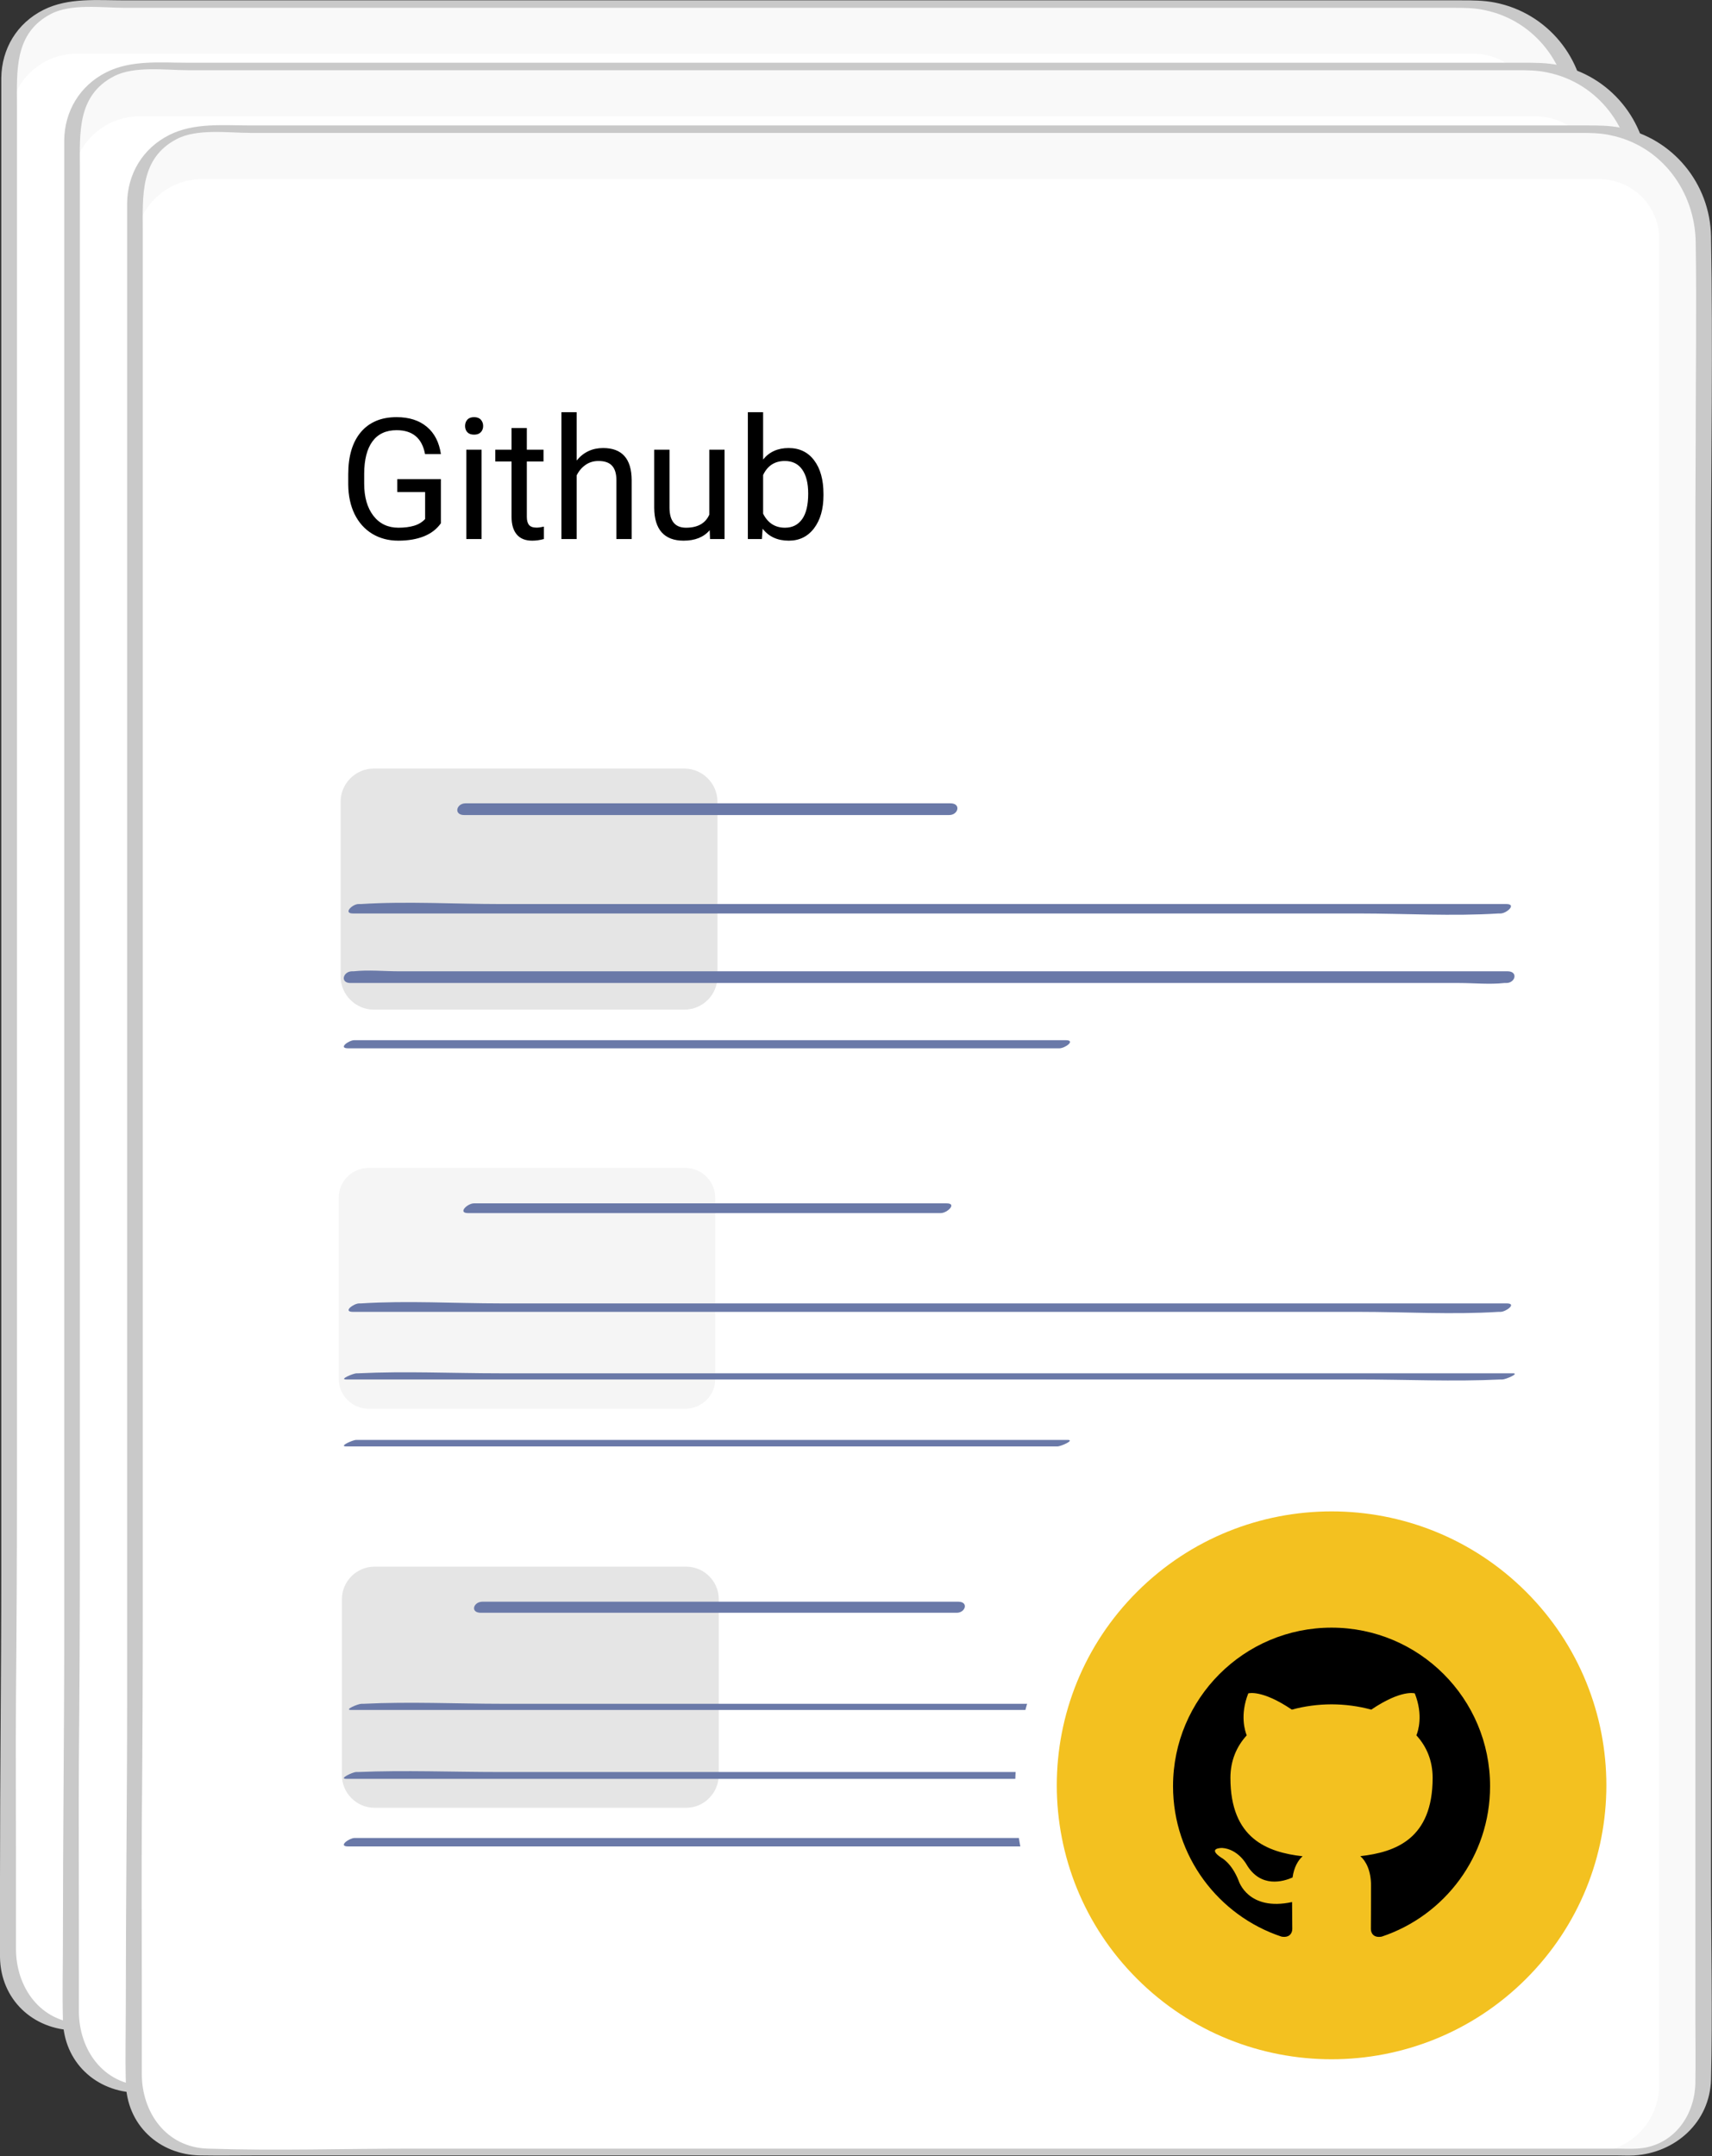
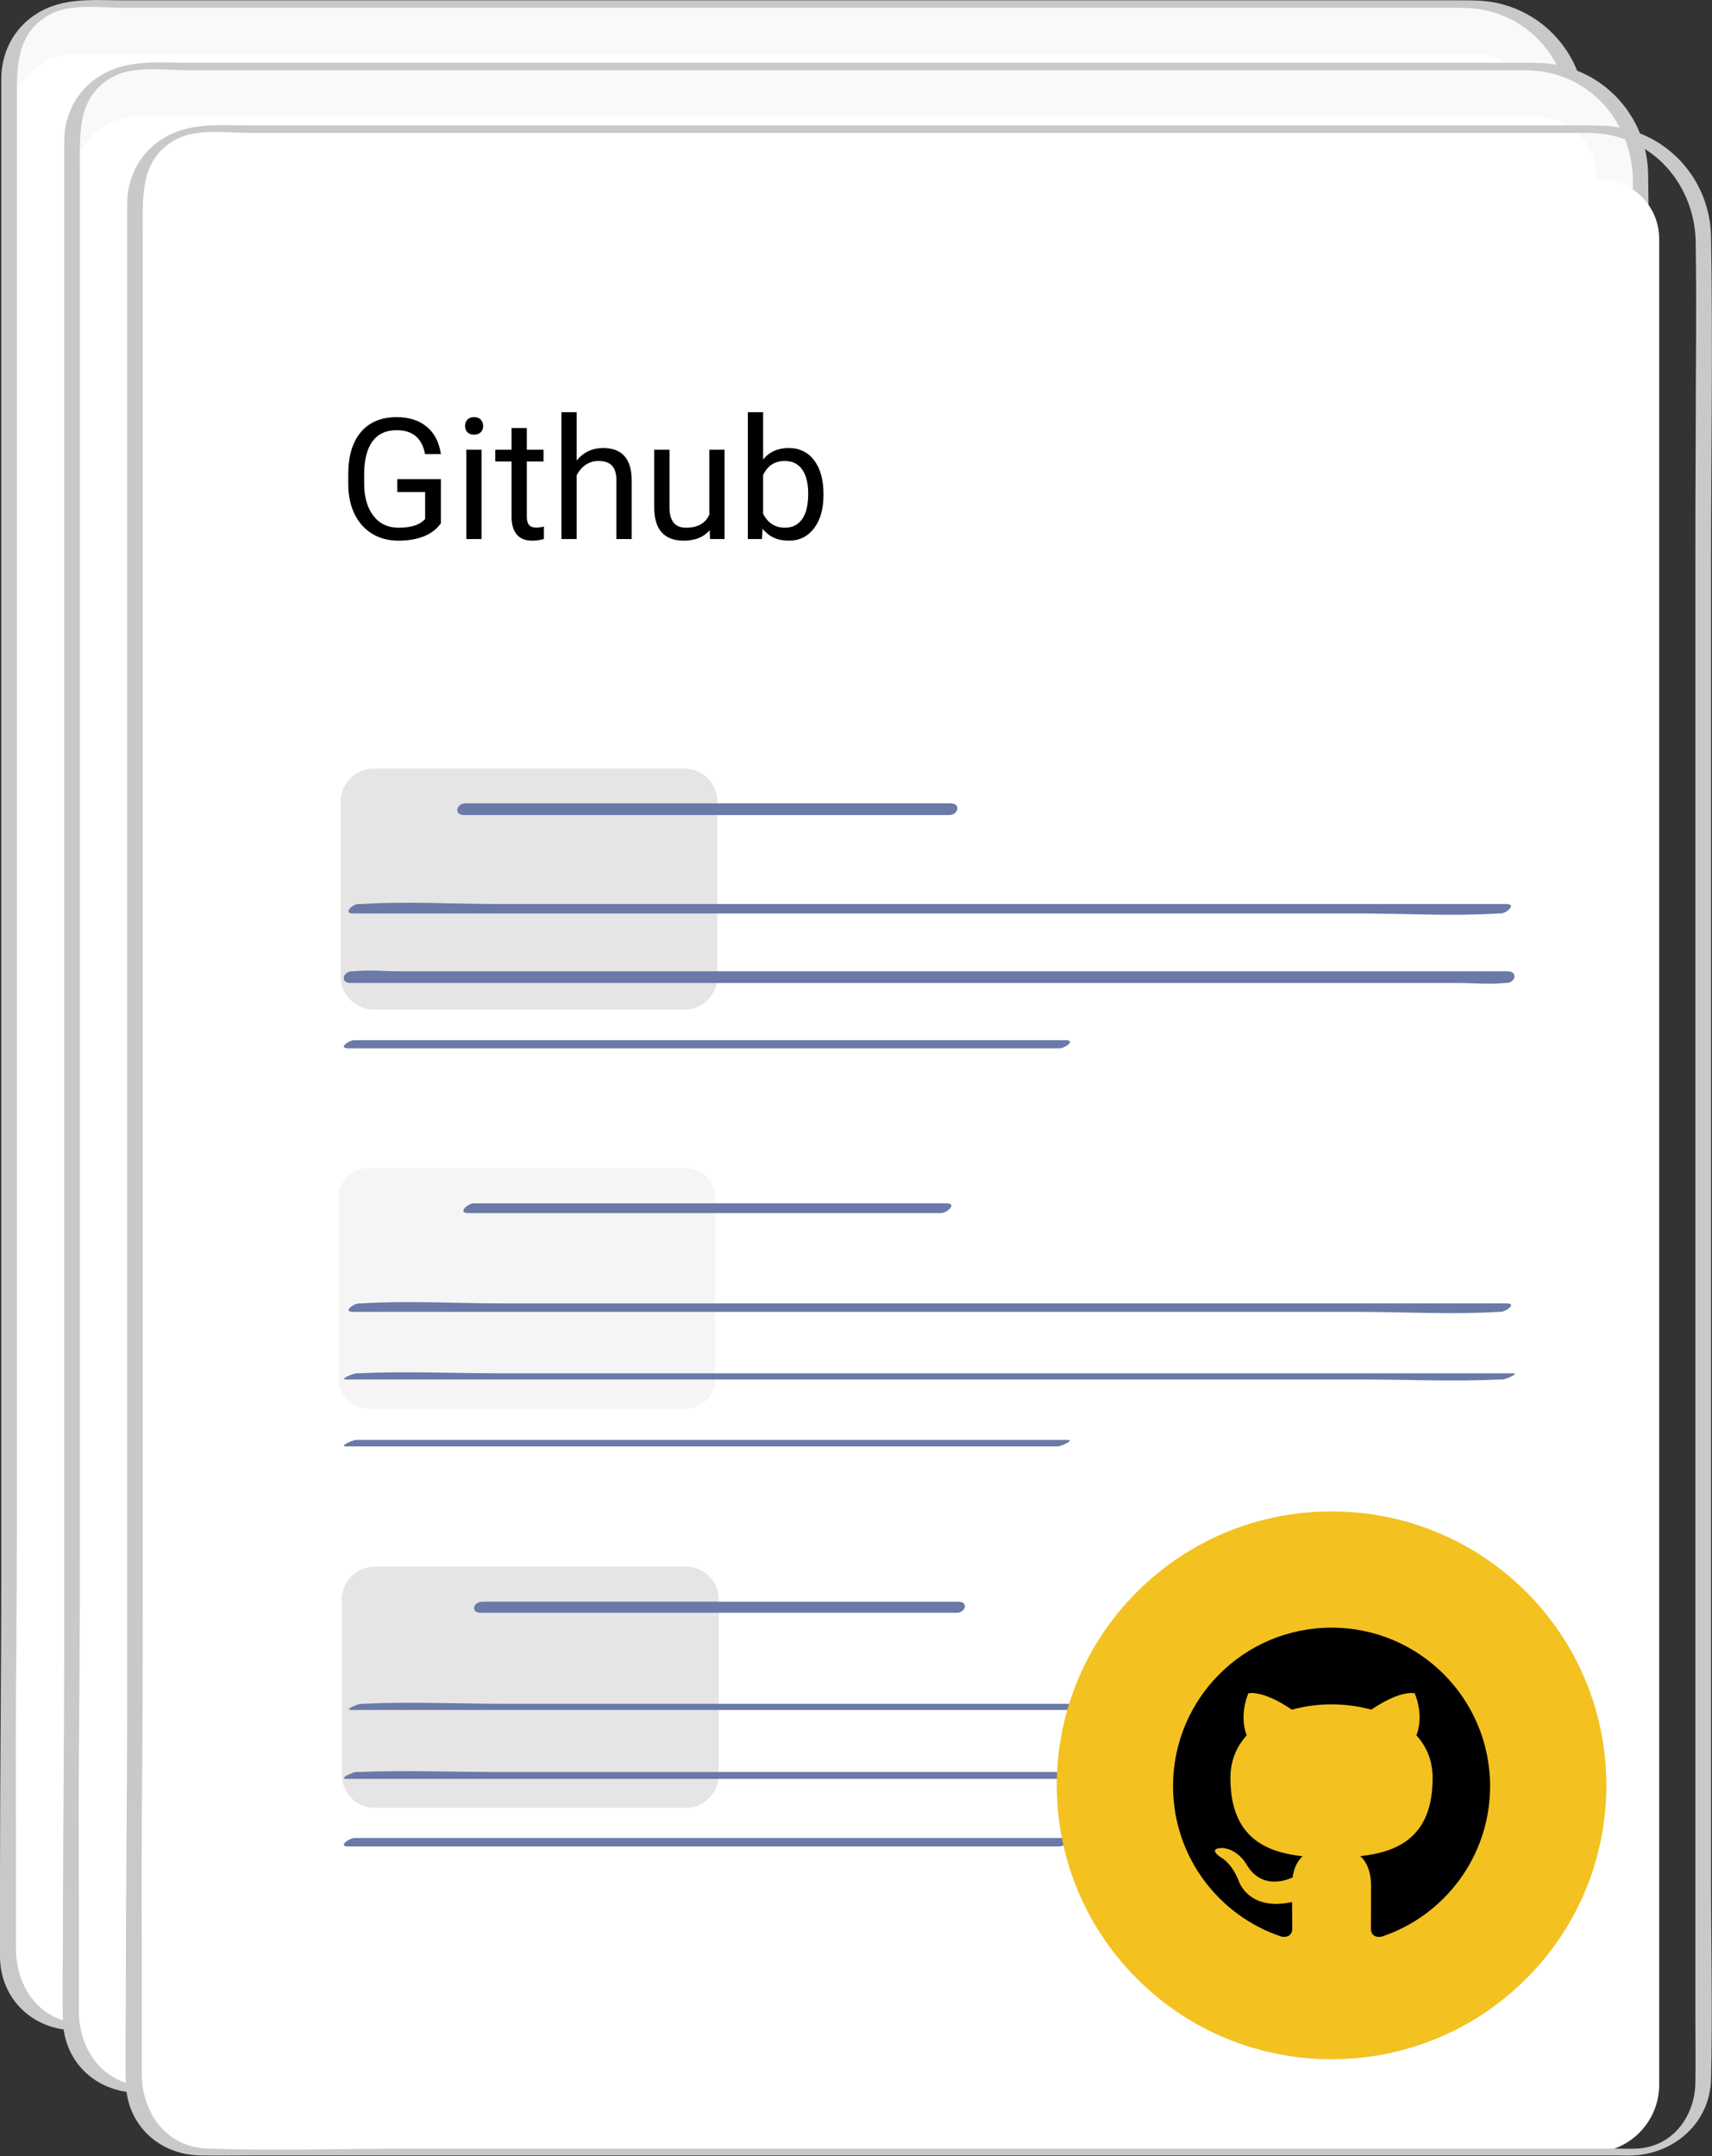
<svg xmlns="http://www.w3.org/2000/svg" width="162" height="204" viewBox="0 0 162 204" fill="none">
  <rect x="0" y="0" width="162" height="204" fill="#333333" stroke="none" />
  <g clip-path="url(#clip0)">
    <path d="M149.291 42.309V185.217C149.291 188.845 146.33 191.797 142.659 191.797H7.433C3.762 191.797 0.801 188.845 0.801 185.217V161.912L0.924 149.06V6.982C0.924 3.354 3.885 0.402 7.556 0.402H138.958C144.695 0.402 149.322 5.014 149.322 10.733V35.607L149.291 42.309Z" fill="#F9F9F9" />
    <path d="M145.127 41.693V185.369C145.127 188.935 142.258 191.795 138.742 191.795H7.186C3.669 191.795 0.801 188.905 0.801 185.369V162.617L0.893 150.072V11.5C0.893 7.934 3.762 5.074 7.278 5.074H139.389C142.566 5.074 145.127 7.595 145.127 10.732V41.693Z" fill="white" />
    <path d="M148.521 42.523C148.521 48.304 148.521 54.115 148.521 59.895C148.521 73.393 148.521 86.89 148.521 100.388C148.521 115.576 148.521 130.765 148.521 145.953C148.521 156.961 148.521 167.968 148.521 178.975C148.521 181.065 148.552 183.156 148.521 185.247C148.459 188.475 146.3 191.335 142.907 191.458C142.321 191.488 141.766 191.458 141.18 191.458C132.08 191.458 122.95 191.458 113.851 191.458C98.952 191.458 84.085 191.458 69.186 191.458C55.182 191.458 41.148 191.458 27.144 191.458C20.697 191.458 14.189 191.673 7.742 191.458C3.825 191.335 1.512 188.045 1.512 184.386C1.512 181.527 1.512 178.636 1.512 175.777C1.512 170.735 1.481 165.692 1.512 160.65C1.573 154.04 1.604 147.429 1.604 140.85C1.604 129.32 1.604 117.79 1.604 106.26C1.604 91.01 1.604 75.729 1.604 60.479C1.604 47.443 1.604 34.437 1.604 21.401C1.604 17.588 1.604 13.776 1.604 9.994C1.604 6.735 1.326 3.138 4.812 1.324C6.724 0.309 9.716 0.74 11.814 0.74C16.225 0.74 20.636 0.74 25.077 0.74C39.02 0.74 52.962 0.74 66.904 0.74C81.802 0.74 96.67 0.74 111.568 0.74C120.205 0.74 128.873 0.74 137.509 0.74C138.527 0.74 139.483 0.74 140.47 0.955C145.313 1.939 148.49 6.274 148.552 11.101C148.644 17.22 148.552 23.307 148.552 29.426C148.521 33.761 148.521 38.127 148.521 42.523C148.521 42.831 150.002 42.616 150.002 42.124C150.002 31.578 150.187 21.032 150.002 10.517C149.94 5.536 146.424 1.232 141.488 0.248C140.409 0.032 139.329 0.032 138.219 0.032C135.103 0.032 131.988 0.032 128.903 0.032C116.041 0.032 103.209 0.032 90.346 0.032C74.862 0.032 59.347 0.032 43.862 0.032C33.159 0.032 22.486 0.032 11.783 0.032C9.223 0.032 6.478 -0.244 4.133 0.924C1.604 2.185 0.154 4.614 0.123 7.381C0.123 8.149 0.123 8.918 0.123 9.687C0.123 19.126 0.123 28.596 0.123 38.035C0.123 53.1 0.123 68.166 0.123 83.231C0.123 97.621 0.123 112.041 0.123 126.43C0.123 133.87 0.123 141.342 0.123 148.782C0.123 158.406 7.4394e-05 168.029 7.4394e-05 177.622C7.4394e-05 180.143 -0.062 182.664 7.4394e-05 185.185C0.062 189.182 3.115 192.042 7.064 192.103C8.884 192.134 10.734 192.103 12.554 192.103C23.813 192.103 35.071 192.103 46.33 192.103C61.876 192.103 77.422 192.103 92.968 192.103C105.769 192.103 118.539 192.103 131.34 192.103C134.579 192.103 137.787 192.103 141.026 192.103C141.581 192.103 142.167 192.134 142.722 192.103C146.639 191.857 149.878 188.967 150.002 184.939C150.156 178.606 150.002 172.241 150.002 165.877C150.002 151.949 150.002 138.021 150.002 124.062C150.002 108.751 150.002 93.408 150.002 78.097C150.002 67.612 150.002 57.128 150.002 46.644C150.002 45.106 150.002 43.569 150.002 42.062C150.032 41.816 148.521 42.032 148.521 42.523Z" fill="#C9C9C9" />
    <path d="M155.214 48.243V191.15C155.214 194.778 152.253 197.73 148.582 197.73H13.356C9.686 197.73 6.725 194.778 6.725 191.15V167.845L6.848 154.993V12.916C6.848 9.288 9.809 6.336 13.48 6.336H144.881C150.618 6.336 155.245 10.948 155.245 16.667V41.54L155.214 48.243Z" fill="#F9F9F9" />
    <path d="M151.05 47.626V191.303C151.05 194.869 148.181 197.729 144.665 197.729H13.11C9.593 197.729 6.725 194.839 6.725 191.303V168.551L6.817 156.006V17.434C6.817 13.867 9.686 11.008 13.202 11.008H145.313C148.49 11.008 151.05 13.529 151.05 16.665V47.626Z" fill="white" />
    <path d="M154.474 48.426C154.474 54.206 154.474 60.017 154.474 65.797C154.474 79.295 154.474 92.793 154.474 106.29C154.474 121.479 154.474 136.667 154.474 151.856C154.474 162.863 154.474 173.87 154.474 184.877C154.474 186.968 154.505 189.058 154.474 191.149C154.412 194.377 152.253 197.237 148.86 197.36C148.274 197.391 147.719 197.36 147.132 197.36C138.033 197.36 128.903 197.36 119.803 197.36C104.905 197.36 90.038 197.36 75.139 197.36C61.136 197.36 47.101 197.36 33.097 197.36C26.651 197.36 20.142 197.575 13.695 197.36C9.778 197.237 7.465 193.947 7.465 190.288C7.465 187.429 7.465 184.539 7.465 181.679C7.465 176.637 7.434 171.595 7.465 166.552C7.526 159.942 7.557 153.332 7.557 146.752C7.557 135.222 7.557 123.692 7.557 112.163C7.557 96.912 7.557 81.632 7.557 66.382C7.557 53.345 7.557 40.34 7.557 27.303C7.557 23.491 7.557 19.678 7.557 15.897C7.557 12.637 7.28 9.04 10.765 7.226C12.678 6.212 15.669 6.642 17.767 6.642C22.178 6.642 26.589 6.642 31.03 6.642C44.973 6.642 58.915 6.642 72.857 6.642C87.755 6.642 102.623 6.642 117.521 6.642C126.158 6.642 134.825 6.642 143.462 6.642C144.48 6.642 145.436 6.642 146.423 6.857C151.266 7.841 154.443 12.176 154.505 17.003C154.597 23.122 154.505 29.21 154.505 35.328C154.474 39.663 154.474 44.06 154.474 48.426C154.474 48.733 155.954 48.518 155.954 48.026C155.954 37.48 156.139 26.934 155.954 16.419C155.862 11.438 152.345 7.134 147.41 6.15C146.331 5.935 145.251 5.935 144.14 5.935C141.025 5.935 137.91 5.935 134.825 5.935C121.963 5.935 109.131 5.935 96.269 5.935C80.784 5.935 65.269 5.935 49.785 5.935C39.081 5.935 28.409 5.935 17.705 5.935C15.176 5.935 12.431 5.658 10.086 6.826C7.557 8.087 6.107 10.516 6.077 13.283C6.077 14.052 6.077 14.82 6.077 15.589C6.077 25.028 6.077 34.498 6.077 43.937C6.077 59.002 6.077 74.068 6.077 89.134C6.077 103.523 6.077 117.943 6.077 132.332C6.077 139.772 6.077 147.244 6.077 154.684C6.077 164.308 5.953 173.931 5.953 183.524C5.953 186.045 5.892 188.566 5.953 191.088C6.015 195.085 9.069 197.944 13.017 198.005C14.837 198.036 16.687 198.005 18.507 198.005C29.766 198.005 41.024 198.005 52.283 198.005C67.829 198.005 83.375 198.005 98.921 198.005C111.722 198.005 124.492 198.005 137.293 198.005C140.532 198.005 143.74 198.005 146.978 198.005C147.533 198.005 148.12 198.036 148.675 198.005C152.592 197.76 155.831 194.869 155.954 190.842C156.109 184.508 155.954 178.144 155.954 171.779C155.954 157.851 155.954 143.923 155.954 129.965C155.954 114.653 155.954 99.311 155.954 83.999C155.954 73.515 155.954 63.03 155.954 52.546C155.954 51.009 155.954 49.471 155.954 47.965C155.954 47.719 154.474 47.965 154.474 48.426Z" fill="#C9C9C9" />
-     <path d="M161.167 54.176V197.084C161.167 200.712 158.206 203.664 154.535 203.664H19.309C15.639 203.664 12.678 200.712 12.678 197.084V173.779L12.801 160.927V18.849C12.801 15.221 15.762 12.27 19.433 12.27H150.834C156.571 12.27 161.198 16.881 161.198 22.6V47.474L161.167 54.176Z" fill="#F9F9F9" />
    <path d="M157.003 53.56V197.236C157.003 200.802 154.134 203.662 150.618 203.662H19.063C15.546 203.662 12.678 200.772 12.678 197.236V174.484L12.77 161.939V23.367C12.77 19.801 15.639 16.941 19.155 16.941H151.266C154.443 16.941 157.003 19.462 157.003 22.599V53.56Z" fill="white" />
    <path d="M160.427 54.359C160.427 60.14 160.427 65.951 160.427 71.731C160.427 85.228 160.427 98.726 160.427 112.223C160.427 127.412 160.427 142.6 160.427 157.789C160.427 168.796 160.427 179.803 160.427 190.81C160.427 192.901 160.458 194.991 160.427 197.082C160.365 200.31 158.206 203.17 154.813 203.293C154.227 203.324 153.672 203.293 153.086 203.293C143.986 203.293 134.856 203.293 125.757 203.293C110.858 203.293 95.991 203.293 81.093 203.293C67.089 203.293 53.054 203.293 39.05 203.293C32.604 203.293 26.095 203.508 19.648 203.293C15.731 203.17 13.418 199.88 13.418 196.221C13.418 193.362 13.418 190.472 13.418 187.612C13.418 182.57 13.387 177.528 13.418 172.485C13.479 165.875 13.51 159.265 13.51 152.685C13.51 141.155 13.51 129.625 13.51 118.096C13.51 102.846 13.51 87.565 13.51 72.315C13.51 59.279 13.51 46.273 13.51 33.237C13.51 29.424 13.51 25.612 13.51 21.83C13.51 18.571 13.233 14.974 16.718 13.16C18.631 12.145 21.623 12.575 23.72 12.575C28.131 12.575 32.542 12.575 36.984 12.575C50.926 12.575 64.868 12.575 78.81 12.575C93.708 12.575 108.576 12.575 123.474 12.575C132.111 12.575 140.778 12.575 149.415 12.575C150.433 12.575 151.389 12.575 152.376 12.791C157.219 13.775 160.396 18.11 160.458 22.937C160.55 29.055 160.458 35.143 160.458 41.262C160.427 45.597 160.427 49.993 160.427 54.359C160.427 54.667 161.907 54.452 161.907 53.96C161.907 43.414 162.093 32.868 161.907 22.353C161.815 17.372 158.299 13.068 153.363 12.084C152.284 11.868 151.204 11.868 150.094 11.868C146.978 11.868 143.863 11.868 140.778 11.868C127.916 11.868 115.084 11.868 102.222 11.868C86.737 11.868 71.222 11.868 55.738 11.868C45.034 11.868 34.362 11.868 23.658 11.868C21.129 11.868 18.384 11.592 16.04 12.76C13.51 14.021 12.061 16.45 12.03 19.217C12.03 19.985 12.03 20.754 12.03 21.523C12.03 30.962 12.03 40.431 12.03 49.87C12.03 64.936 12.03 80.002 12.03 95.067C12.03 109.456 12.03 123.876 12.03 138.265C12.03 145.706 12.03 153.177 12.03 160.617C12.03 170.241 11.906 179.864 11.906 189.457C11.906 191.978 11.845 194.499 11.906 197.021C11.968 201.018 15.022 203.877 18.97 203.938C20.79 203.969 22.64 203.938 24.46 203.938C35.719 203.938 46.977 203.938 58.236 203.938C73.782 203.938 89.328 203.938 104.874 203.938C117.675 203.938 130.445 203.938 143.246 203.938C146.485 203.938 149.693 203.938 152.931 203.938C153.487 203.938 154.073 203.969 154.628 203.938C158.545 203.693 161.784 200.802 161.907 196.775C162.062 190.441 161.907 184.077 161.907 177.712C161.907 163.784 161.907 149.856 161.907 135.898C161.907 120.586 161.907 105.244 161.907 89.933C161.907 79.448 161.907 68.964 161.907 58.479C161.907 56.942 161.907 55.405 161.907 53.898C161.907 53.652 160.427 53.867 160.427 54.359Z" fill="#C9C9C9" />
    <path d="M64.928 171.043H35.44C33.744 171.043 32.355 169.66 32.355 167.969V151.304C32.355 149.613 33.744 148.23 35.44 148.23H64.928C66.625 148.23 68.013 149.613 68.013 151.304V167.969C67.982 169.66 66.625 171.043 64.928 171.043Z" fill="#E5E5E5" />
    <path d="M45.496 152.593C58.667 152.593 71.808 152.593 84.978 152.593C86.829 152.593 88.68 152.593 90.531 152.593C91.364 152.593 91.672 151.547 90.685 151.547C77.514 151.547 64.374 151.547 51.203 151.547C49.352 151.547 47.501 151.547 45.651 151.547C44.787 151.547 44.478 152.593 45.496 152.593Z" fill="#6A79A8" />
    <path d="M33.22 161.789C36.829 161.789 40.407 161.789 44.016 161.789C52.653 161.789 61.289 161.789 69.926 161.789C80.382 161.789 90.808 161.789 101.265 161.789C110.303 161.789 119.341 161.789 128.378 161.789C132.758 161.789 137.231 162.004 141.611 161.789C141.673 161.789 141.735 161.789 141.796 161.789C142.105 161.789 143.462 161.205 142.783 161.205C139.174 161.205 135.596 161.205 131.987 161.205C123.351 161.205 114.714 161.205 106.077 161.205C95.62 161.205 85.194 161.205 74.738 161.205C65.7 161.205 56.662 161.205 47.625 161.205C43.245 161.205 38.772 160.989 34.392 161.205C34.33 161.205 34.269 161.205 34.207 161.205C33.868 161.205 32.511 161.789 33.22 161.789Z" fill="#6A79A8" />
    <path d="M32.757 168.306C36.366 168.306 40.005 168.306 43.614 168.306C52.313 168.306 61.011 168.306 69.74 168.306C80.259 168.306 90.808 168.306 101.326 168.306C110.425 168.306 119.556 168.306 128.655 168.306C133.066 168.306 137.539 168.49 141.98 168.306C142.042 168.306 142.104 168.306 142.165 168.306C142.505 168.306 143.862 167.66 143.122 167.66C139.513 167.66 135.873 167.66 132.264 167.66C123.566 167.66 114.867 167.66 106.138 167.66C95.62 167.66 85.071 167.66 74.552 167.66C65.453 167.66 56.323 167.66 47.223 167.66C42.812 167.66 38.34 167.476 33.898 167.66C33.836 167.66 33.775 167.66 33.713 167.66C33.374 167.66 32.017 168.306 32.757 168.306Z" fill="#6A79A8" />
    <path d="M32.943 174.701C40.531 174.701 48.119 174.701 55.707 174.701C67.798 174.701 79.89 174.701 91.95 174.701C94.726 174.701 97.502 174.701 100.247 174.701C100.772 174.701 101.851 173.902 100.834 173.902C93.246 173.902 85.658 173.902 78.07 173.902C65.978 173.902 53.887 173.902 41.826 173.902C39.05 173.902 36.274 173.902 33.529 173.902C33.005 173.932 31.956 174.701 32.943 174.701Z" fill="#6A79A8" />
    <path d="M64.838 133.287H34.887C33.313 133.287 32.049 132.026 32.049 130.458V113.333C32.049 111.765 33.313 110.504 34.887 110.504H64.838C66.411 110.504 67.675 111.765 67.675 113.333V130.458C67.706 132.026 66.411 133.287 64.838 133.287Z" fill="#F5F5F5" />
    <path d="M44.294 114.777C57.342 114.777 70.389 114.777 83.468 114.777C85.319 114.777 87.169 114.777 89.02 114.777C89.637 114.777 90.593 113.855 89.575 113.855C76.528 113.855 63.48 113.855 50.402 113.855C48.551 113.855 46.7 113.855 44.849 113.855C44.233 113.855 43.276 114.777 44.294 114.777Z" fill="#6A79A8" />
    <path d="M33.406 124.122C37.015 124.122 40.593 124.122 44.202 124.122C52.838 124.122 61.475 124.122 70.112 124.122C80.568 124.122 90.994 124.122 101.45 124.122C110.488 124.122 119.526 124.122 128.564 124.122C132.944 124.122 137.416 124.398 141.796 124.122C141.858 124.122 141.92 124.122 141.981 124.122C142.506 124.122 143.585 123.322 142.567 123.322C138.958 123.322 135.38 123.322 131.771 123.322C123.135 123.322 114.498 123.322 105.861 123.322C95.405 123.322 84.979 123.322 74.523 123.322C65.485 123.322 56.447 123.322 47.41 123.322C43.03 123.322 38.557 123.046 34.177 123.322C34.115 123.322 34.054 123.322 33.992 123.322C33.468 123.322 32.388 124.122 33.406 124.122Z" fill="#6A79A8" />
    <path d="M32.758 130.519C36.367 130.519 40.007 130.519 43.616 130.519C52.314 130.519 61.012 130.519 69.742 130.519C80.26 130.519 90.809 130.519 101.327 130.519C110.427 130.519 119.557 130.519 128.656 130.519C133.067 130.519 137.54 130.734 141.981 130.519C142.043 130.519 142.105 130.519 142.166 130.519C142.475 130.519 143.832 129.935 143.153 129.935C139.545 129.935 135.905 129.935 132.296 129.935C123.597 129.935 114.899 129.935 106.17 129.935C95.652 129.935 85.103 129.935 74.584 129.935C65.485 129.935 56.355 129.935 47.255 129.935C42.844 129.935 38.372 129.72 33.93 129.935C33.868 129.935 33.807 129.935 33.745 129.935C33.437 129.935 32.049 130.519 32.758 130.519Z" fill="#6A79A8" />
    <path d="M32.757 136.853C40.345 136.853 47.933 136.853 55.521 136.853C67.612 136.853 79.704 136.853 91.764 136.853C94.54 136.853 97.316 136.853 100.061 136.853C100.401 136.853 101.758 136.238 101.018 136.238C93.43 136.238 85.842 136.238 78.254 136.238C66.162 136.238 54.071 136.238 42.01 136.238C39.234 136.238 36.458 136.238 33.713 136.238C33.374 136.238 32.017 136.853 32.757 136.853Z" fill="#6A79A8" />
    <path d="M64.743 95.528H35.379C33.651 95.528 32.232 94.114 32.232 92.392V75.851C32.232 74.129 33.651 72.715 35.379 72.715H64.743C66.471 72.715 67.89 74.129 67.89 75.851V92.392C67.89 94.114 66.502 95.528 64.743 95.528Z" fill="#E5E5E5" />
    <path d="M43.923 77.115C57.341 77.115 70.759 77.115 84.207 77.115C86.089 77.115 87.971 77.115 89.821 77.115C90.685 77.115 90.963 76.008 89.945 76.008C76.527 76.008 63.109 76.008 49.661 76.008C47.779 76.008 45.897 76.008 44.047 76.008C43.183 76.008 42.905 77.115 43.923 77.115Z" fill="#6A79A8" />
    <path d="M33.405 86.429C37.014 86.429 40.592 86.429 44.201 86.429C52.838 86.429 61.474 86.429 70.111 86.429C80.568 86.429 90.993 86.429 101.45 86.429C110.488 86.429 119.526 86.429 128.564 86.429C132.944 86.429 137.416 86.705 141.796 86.429C141.858 86.429 141.92 86.429 141.981 86.429C142.567 86.429 143.554 85.537 142.537 85.537C138.928 85.537 135.35 85.537 131.741 85.537C123.104 85.537 114.467 85.537 105.831 85.537C95.374 85.537 84.948 85.537 74.491 85.537C65.454 85.537 56.416 85.537 47.378 85.537C42.998 85.537 38.526 85.26 34.145 85.537C34.084 85.537 34.022 85.537 33.96 85.537C33.374 85.506 32.418 86.429 33.405 86.429Z" fill="#6A79A8" />
    <path d="M33.158 93.007C36.767 93.007 40.407 93.007 44.016 93.007C52.714 93.007 61.413 93.007 70.142 93.007C80.66 93.007 91.209 93.007 101.727 93.007C110.826 93.007 119.957 93.007 129.056 93.007C132.048 93.007 135.071 93.007 138.063 93.007C139.451 93.007 140.962 93.161 142.35 93.007C142.412 93.007 142.474 93.007 142.536 93.007C143.399 93.007 143.677 91.9 142.659 91.9C139.05 91.9 135.41 91.9 131.801 91.9C123.103 91.9 114.405 91.9 105.675 91.9C95.157 91.9 84.608 91.9 74.09 91.9C64.991 91.9 55.861 91.9 46.761 91.9C43.769 91.9 40.746 91.9 37.754 91.9C36.366 91.9 34.855 91.747 33.467 91.9C33.405 91.9 33.343 91.9 33.282 91.9C32.449 91.931 32.171 93.007 33.158 93.007Z" fill="#6A79A8" />
    <path d="M32.943 99.187C40.531 99.187 48.119 99.187 55.707 99.187C67.798 99.187 79.89 99.187 91.95 99.187C94.726 99.187 97.502 99.187 100.247 99.187C100.772 99.187 101.851 98.418 100.834 98.418C93.246 98.418 85.658 98.418 78.07 98.418C65.978 98.418 53.887 98.418 41.826 98.418C39.05 98.418 36.274 98.418 33.529 98.418C33.005 98.418 31.956 99.187 32.943 99.187Z" fill="#6A79A8" />
-     <path d="M146.764 190.263C158.364 178.7 158.364 159.953 146.764 148.391C135.164 136.828 116.356 136.828 104.756 148.391C93.157 159.953 93.157 178.7 104.756 190.263C116.356 201.826 135.164 201.826 146.764 190.263Z" fill="white" />
    <path d="M144.389 187.246C154.543 177.124 154.543 160.713 144.389 150.591C134.234 140.47 117.77 140.47 107.616 150.591C97.461 160.713 97.461 177.124 107.616 187.246C117.77 197.368 134.234 197.368 144.389 187.246Z" fill="#F3C120" />
    <path d="M41.719 49.508C41.333 50.06 40.794 50.474 40.102 50.75C39.414 51.021 38.612 51.156 37.695 51.156C36.768 51.156 35.945 50.94 35.227 50.508C34.508 50.07 33.95 49.45 33.555 48.648C33.164 47.846 32.964 46.917 32.953 45.859V44.867C32.953 43.154 33.352 41.825 34.148 40.883C34.95 39.94 36.075 39.469 37.523 39.469C38.711 39.469 39.667 39.773 40.391 40.383C41.115 40.987 41.557 41.846 41.719 42.961H40.219C39.938 41.456 39.042 40.703 37.531 40.703C36.526 40.703 35.763 41.057 35.242 41.766C34.727 42.469 34.466 43.49 34.461 44.828V45.758C34.461 47.034 34.753 48.05 35.336 48.805C35.919 49.555 36.708 49.93 37.703 49.93C38.266 49.93 38.758 49.867 39.18 49.742C39.602 49.617 39.95 49.406 40.227 49.109V46.555H37.594V45.336H41.719V49.508ZM45.57 51H44.125V42.547H45.57V51ZM44.008 40.305C44.008 40.07 44.078 39.872 44.219 39.711C44.365 39.55 44.578 39.469 44.859 39.469C45.141 39.469 45.354 39.55 45.5 39.711C45.646 39.872 45.719 40.07 45.719 40.305C45.719 40.539 45.646 40.734 45.5 40.891C45.354 41.047 45.141 41.125 44.859 41.125C44.578 41.125 44.365 41.047 44.219 40.891C44.078 40.734 44.008 40.539 44.008 40.305ZM49.852 40.5V42.547H51.43V43.664H49.852V48.906C49.852 49.245 49.922 49.5 50.062 49.672C50.203 49.839 50.443 49.922 50.781 49.922C50.948 49.922 51.177 49.891 51.469 49.828V51C51.089 51.104 50.719 51.156 50.359 51.156C49.714 51.156 49.227 50.961 48.898 50.57C48.57 50.18 48.406 49.625 48.406 48.906V43.664H46.867V42.547H48.406V40.5H49.852ZM54.57 43.57C55.211 42.784 56.044 42.391 57.07 42.391C58.857 42.391 59.758 43.398 59.773 45.414V51H58.328V45.406C58.323 44.797 58.182 44.346 57.906 44.055C57.635 43.763 57.211 43.617 56.633 43.617C56.164 43.617 55.753 43.742 55.398 43.992C55.044 44.242 54.768 44.57 54.57 44.977V51H53.125V39H54.57V43.57ZM67.156 50.164C66.594 50.825 65.768 51.156 64.68 51.156C63.779 51.156 63.091 50.896 62.617 50.375C62.148 49.849 61.911 49.073 61.906 48.047V42.547H63.352V48.008C63.352 49.289 63.872 49.93 64.914 49.93C66.018 49.93 66.753 49.518 67.117 48.695V42.547H68.562V51H67.188L67.156 50.164ZM77.922 46.867C77.922 48.159 77.625 49.198 77.031 49.984C76.438 50.766 75.641 51.156 74.641 51.156C73.573 51.156 72.747 50.779 72.164 50.023L72.094 51H70.766V39H72.211V43.477C72.794 42.753 73.599 42.391 74.625 42.391C75.651 42.391 76.456 42.779 77.039 43.555C77.628 44.331 77.922 45.393 77.922 46.742V46.867ZM76.477 46.703C76.477 45.719 76.287 44.958 75.906 44.422C75.526 43.885 74.979 43.617 74.266 43.617C73.312 43.617 72.628 44.06 72.211 44.945V48.602C72.654 49.487 73.344 49.93 74.281 49.93C74.974 49.93 75.513 49.661 75.898 49.125C76.284 48.589 76.477 47.781 76.477 46.703Z" fill="black" />
    <path fill-rule="evenodd" clip-rule="evenodd" d="M126 154C117.714 154 111 160.714 111 169C111 175.626 115.297 181.251 121.259 183.233C122.011 183.37 122.284 182.911 122.284 182.511C122.284 182.154 122.27 181.212 122.265 179.962C118.09 180.865 117.211 177.95 117.211 177.95C116.527 176.217 115.546 175.753 115.546 175.753C114.184 174.825 115.648 174.845 115.648 174.845C117.152 174.952 117.943 176.388 117.943 176.388C119.281 178.683 121.454 178.019 122.309 177.638C122.445 176.666 122.836 176.007 123.261 175.631C119.931 175.255 116.43 173.966 116.43 168.219C116.43 166.578 117.016 165.24 117.973 164.19C117.821 163.814 117.304 162.286 118.119 160.221C118.119 160.221 119.379 159.82 122.245 161.759C123.441 161.427 124.726 161.261 126 161.256C127.274 161.261 128.559 161.427 129.755 161.759C132.621 159.82 133.876 160.221 133.876 160.221C134.696 162.286 134.184 163.814 134.027 164.19C134.989 165.24 135.565 166.578 135.565 168.219C135.565 173.98 132.06 175.245 128.72 175.621C129.257 176.08 129.735 176.998 129.735 178.395C129.735 180.401 129.721 182.018 129.721 182.511C129.721 182.911 129.989 183.38 130.751 183.233C136.708 181.246 141 175.626 141 169C141 160.714 134.286 154 126 154Z" fill="black" />
  </g>
  <defs>
    <clipPath id="clip0">
      <rect width="162" height="204" fill="white" />
    </clipPath>
  </defs>
</svg>